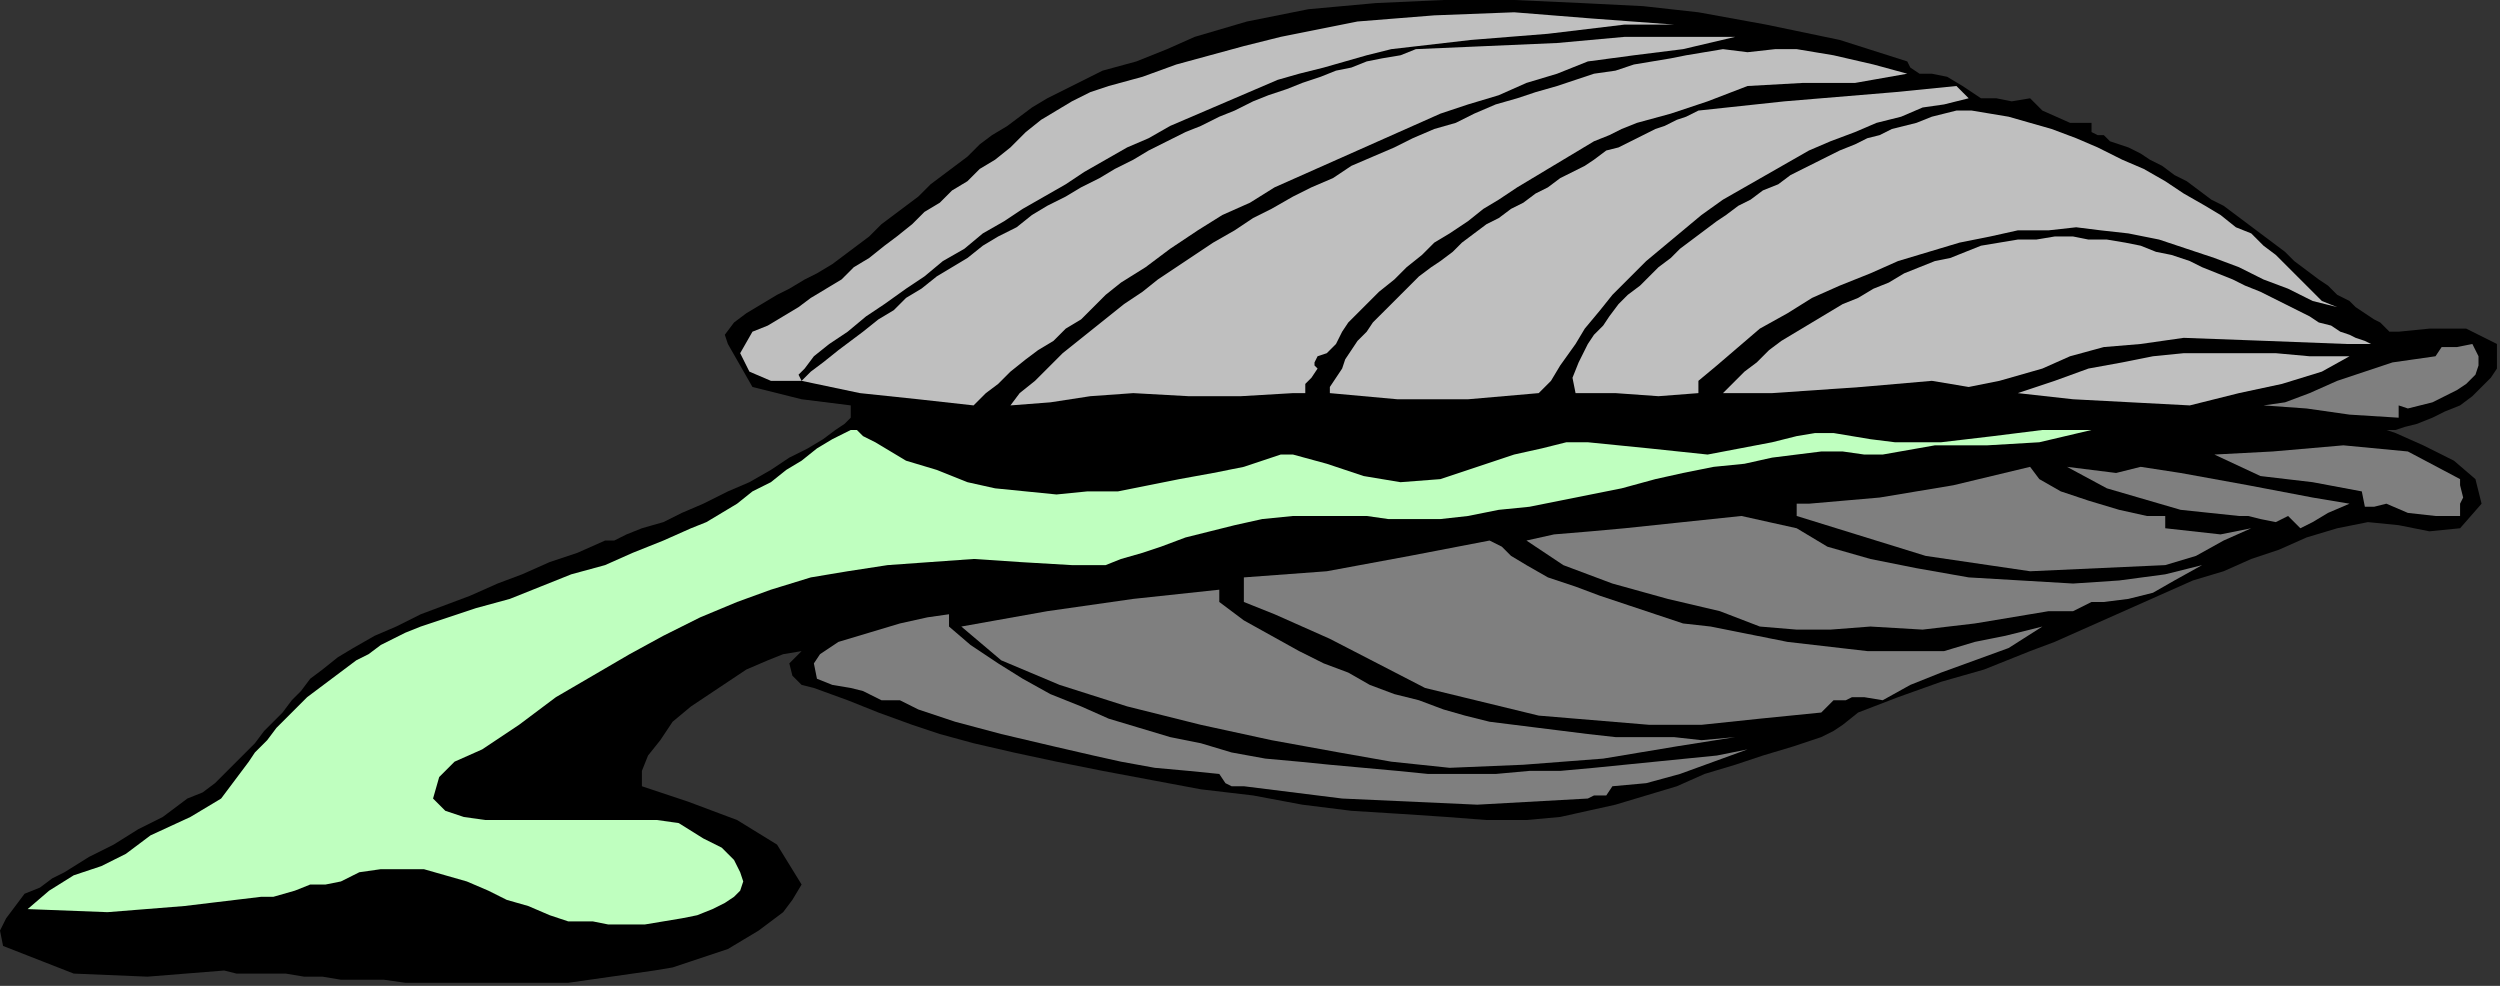
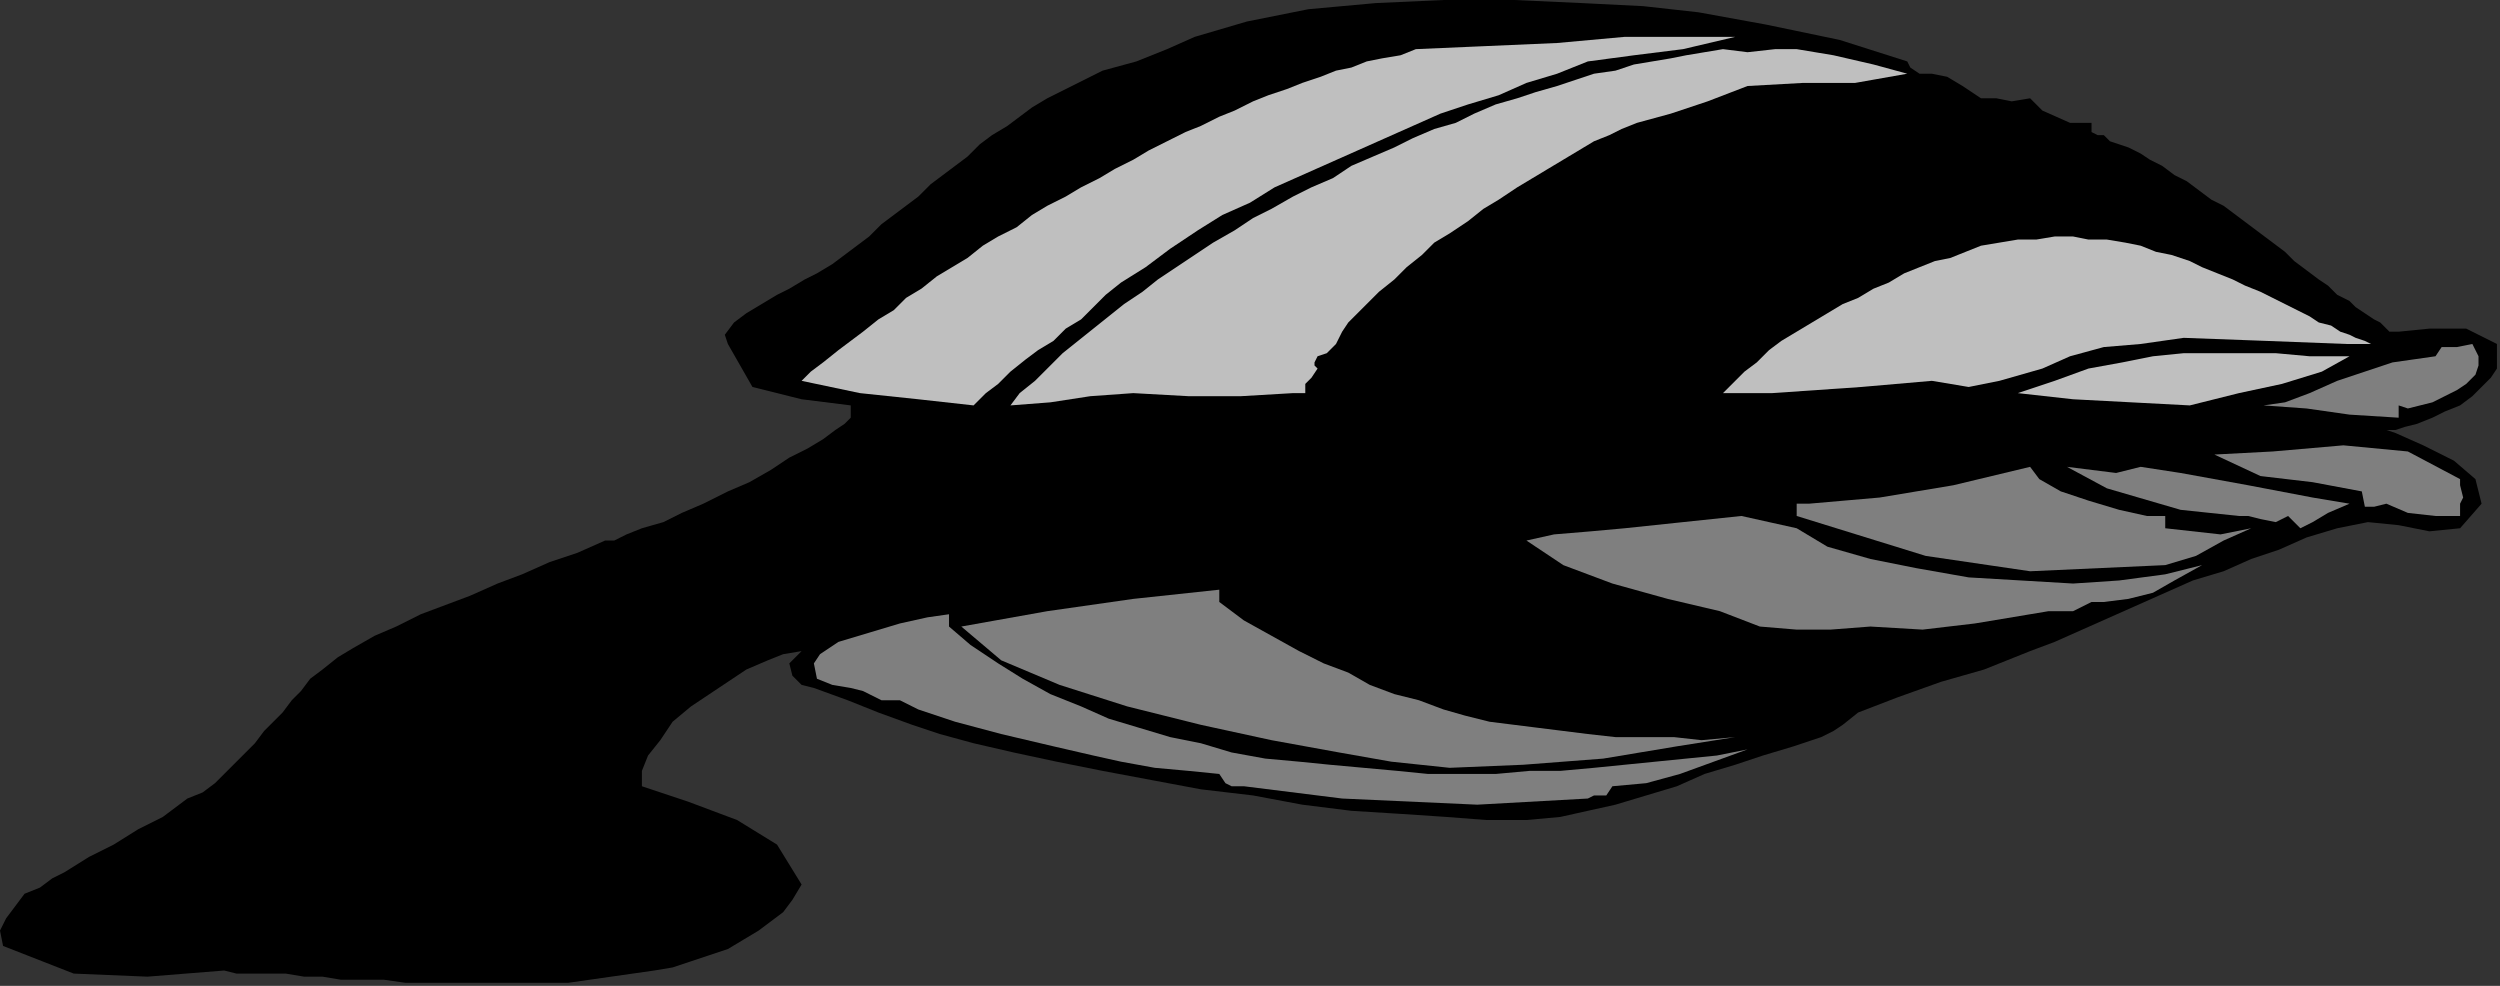
<svg xmlns="http://www.w3.org/2000/svg" xmlns:ns1="http://sodipodi.sourceforge.net/DTD/sodipodi-0.dtd" xmlns:ns2="http://www.inkscape.org/namespaces/inkscape" version="1.0" width="137.837mm" height="54.356mm" id="svg43" ns1:docname="ANSSG090.WMF">
  <rect width="100%" height="100%" fill="#333333" stroke="none" />
  <ns1:namedview pagecolor="#ffffff" bordercolor="#666666" borderopacity="1" objecttolerance="10" gridtolerance="10" guidetolerance="10" ns2:pageopacity="0" ns2:pageshadow="2" ns2:window-width="640" ns2:window-height="480" id="namedview45" />
  <defs id="defs3">
    <pattern id="WMFhbasepattern" patternUnits="userSpaceOnUse" width="6" height="6" x="0" y="0" />
  </defs>
  <path style="fill:#000000;fill-rule:evenodd;fill-opacity:1;stroke:none;" d="  M 402.56,15.36   L 405.76,16   L 408.96,17.92   L 412.8,20.48   L 412.8,20.48   L 416,20.48   L 419.2,21.12   L 423.04,20.48   L 423.04,20.48   L 425.6,23.04   L 431.36,25.6   L 435.84,25.6   L 435.84,25.6   L 435.84,27.52   L 437.12,28.16   L 438.4,28.16   L 438.4,28.16   L 439.68,29.44   L 441.6,30.08   L 443.52,30.72   L 446.08,32   L 448,33.28   L 450.56,34.56   L 453.12,36.48   L 455.68,37.76   L 458.24,39.68   L 460.8,41.6   L 463.36,42.88   L 465.92,44.8   L 468.48,46.72   L 471.04,48.64   L 473.6,50.56   L 476.16,52.48   L 478.08,54.4   L 480.64,56.32   L 483.2,58.24   L 485.12,59.52   L 487.04,61.44   L 489.6,62.72   L 490.88,64   L 492.8,65.28   L 494.72,66.56   L 496,67.2   L 497.28,68.48   L 497.92,69.12   L 499.2,69.12   L 499.84,69.12   L 499.84,69.12   L 506.24,68.48   L 513.92,68.48   L 520.32,71.68   L 520.32,71.68   L 520.32,74.24   L 520.32,76.8   L 519.04,78.72   L 517.12,80.64   L 515.2,82.56   L 512.64,84.48   L 509.44,85.76   L 506.88,87.04   L 503.68,88.32   L 501.12,88.96   L 499.2,89.6   L 497.28,89.6   L 497.28,89.6   L 499.2,90.24   L 504.96,92.8   L 511.36,96   L 515.84,99.84   L 517.12,104.96   L 512.64,110.08   L 512.64,110.08   L 506.24,110.72   L 499.84,109.44   L 493.44,108.8   L 487.04,110.08   L 487.04,110.08   L 480.64,112   L 474.88,114.56   L 469.12,116.48   L 463.36,119.04   L 456.96,120.96   L 451.2,123.52   L 445.44,126.08   L 439.68,128.64   L 433.92,131.2   L 428.16,133.76   L 423.04,135.68   L 423.04,135.68   L 413.44,139.52   L 404.48,142.08   L 395.52,145.28   L 387.2,148.48   L 387.2,148.48   L 384,151.04   L 382.08,152.32   L 379.52,153.6   L 379.52,153.6   L 373.76,155.52   L 367.36,157.44   L 361.6,159.36   L 355.2,161.28   L 349.44,163.84   L 343.04,165.76   L 336.64,167.68   L 330.88,168.96   L 330.88,168.96   L 325.12,170.24   L 318.08,170.88   L 309.76,170.88   L 301.44,170.24   L 291.84,169.6   L 281.6,168.96   L 271.36,167.68   L 261.12,165.76   L 250.24,164.48   L 240,162.56   L 229.76,160.64   L 220.16,158.72   L 211.2,156.8   L 202.88,154.88   L 195.84,152.96   L 190.08,151.04   L 190.08,151.04   L 183.04,148.48   L 176.64,145.92   L 169.6,143.36   L 169.6,143.36   L 167.04,142.72   L 165.12,140.8   L 164.48,138.24   L 164.48,138.24   L 167.04,135.68   L 163.2,136.32   L 160,137.6   L 155.52,139.52   L 151.68,142.08   L 147.84,144.64   L 144,147.2   L 140.16,150.4   L 137.6,154.24   L 135.04,157.44   L 133.76,160.64   L 133.76,163.84   L 133.76,163.84   L 143.36,167.04   L 153.6,170.88   L 161.92,176   L 167.04,184.32   L 167.04,184.32   L 165.12,187.52   L 163.2,190.08   L 160.64,192   L 158.08,193.92   L 154.88,195.84   L 151.68,197.76   L 147.84,199.04   L 144,200.32   L 140.16,201.6   L 136.32,202.24   L 131.84,202.88   L 127.36,203.52   L 122.88,204.16   L 118.4,204.8   L 113.28,204.8   L 108.8,204.8   L 103.68,204.8   L 99.2,204.8   L 94.08,204.8   L 89.6,204.8   L 84.48,204.8   L 80,204.16   L 75.52,204.16   L 71.04,204.16   L 67.2,203.52   L 63.36,203.52   L 59.52,202.88   L 55.68,202.88   L 52.48,202.88   L 49.28,202.88   L 46.72,202.24   L 46.72,202.24   L 30.72,203.52   L 15.36,202.88   L 0.64,197.12   L 0.64,197.12   L 0,193.92   L 1.28,191.36   L 3.2,188.8   L 5.12,186.24   L 8.32,184.96   L 10.88,183.04   L 13.44,181.76   L 13.44,181.76   L 18.56,178.56   L 23.68,176   L 28.8,172.8   L 33.92,170.24   L 39.04,166.4   L 39.04,166.4   L 42.24,165.12   L 44.8,163.2   L 47.36,160.64   L 49.28,158.72   L 51.2,156.8   L 53.12,154.88   L 55.04,152.32   L 56.96,150.4   L 58.88,148.48   L 60.8,145.92   L 62.72,144   L 64.64,141.44   L 67.2,139.52   L 70.4,136.96   L 73.6,135.04   L 78.08,132.48   L 82.56,130.56   L 87.68,128   L 87.68,128   L 92.8,126.08   L 97.92,124.16   L 103.68,121.6   L 108.8,119.68   L 114.56,117.12   L 120.32,115.2   L 126.08,112.64   L 126.08,112.64   L 128,112.64   L 130.56,111.36   L 133.76,110.08   L 138.24,108.8   L 142.08,106.88   L 146.56,104.96   L 151.68,102.4   L 156.16,100.48   L 160.64,97.92   L 164.48,95.36   L 168.32,93.44   L 171.52,91.52   L 174.08,89.6   L 176,88.32   L 177.28,87.04   L 177.28,87.04   L 177.28,84.48   L 167.04,83.2   L 156.8,80.64   L 151.68,71.68   L 151.68,71.68   L 151.04,69.76   L 152.96,67.2   L 155.52,65.28   L 158.72,63.36   L 161.92,61.44   L 161.92,61.44   L 164.48,60.16   L 167.68,58.24   L 170.24,56.96   L 173.44,55.04   L 176,53.12   L 178.56,51.2   L 181.12,49.28   L 183.68,46.72   L 186.24,44.8   L 188.8,42.88   L 191.36,40.96   L 193.92,38.4   L 196.48,36.48   L 199.04,34.56   L 201.6,32.64   L 204.16,30.08   L 206.72,28.16   L 209.92,26.24   L 212.48,24.32   L 215.04,22.4   L 218.24,20.48   L 218.24,20.48   L 223.36,17.92   L 229.76,14.72   L 236.8,12.8   L 243.2,10.24   L 248.96,7.68   L 248.96,7.68   L 259.84,4.48   L 272.64,1.92   L 286.72,0.64   L 300.8,0   L 315.52,0   L 329.6,0.64   L 342.4,1.28   L 353.92,2.56   L 353.92,2.56   L 368,5.12   L 383.36,8.32   L 397.44,12.8   L 397.44,12.8   L 398.08,14.08   L 400,15.36   L 402.56,15.36  z " id="path5" />
-   <path style="fill:#bfbfbf;fill-rule:evenodd;fill-opacity:1;stroke:none;" d="  M 348.8,5.12   L 344.96,5.12   L 341.76,5.12   L 338.56,5.12   L 338.56,5.12   L 322.56,7.04   L 306.56,8.32   L 289.92,10.24   L 289.92,10.24   L 284.8,11.52   L 280.32,12.8   L 275.84,14.08   L 270.72,15.36   L 266.24,16.64   L 261.76,18.56   L 257.28,20.48   L 252.8,22.4   L 248.32,24.32   L 243.84,26.24   L 239.36,28.8   L 234.88,30.72   L 230.4,33.28   L 225.92,35.84   L 222.08,38.4   L 217.6,40.96   L 213.12,43.52   L 209.28,46.08   L 204.8,48.64   L 200.96,51.84   L 196.48,54.4   L 192.64,57.6   L 188.8,60.16   L 184.32,63.36   L 180.48,65.92   L 176.64,69.12   L 172.8,71.68   L 169.6,74.24   L 169.6,74.24   L 167.68,76.8   L 166.4,78.08   L 167.04,79.36   L 167.04,79.36   L 160.64,79.36   L 156.16,77.44   L 154.24,73.6   L 156.8,69.12   L 156.8,69.12   L 160,67.84   L 163.2,65.92   L 166.4,64   L 168.96,62.08   L 172.16,60.16   L 175.36,58.24   L 177.92,55.68   L 181.12,53.76   L 184.32,51.2   L 186.88,49.28   L 190.08,46.72   L 192.64,44.16   L 195.84,42.24   L 198.4,39.68   L 201.6,37.76   L 204.16,35.2   L 207.36,33.28   L 210.56,30.72   L 210.56,30.72   L 210.56,30.72   L 213.76,27.52   L 216.96,24.96   L 220.16,23.04   L 223.36,21.12   L 227.2,19.2   L 231.04,17.92   L 231.04,17.92   L 238.08,16   L 245.12,13.44   L 252.16,11.52   L 259.2,9.6   L 266.88,7.68   L 266.88,7.68   L 282.88,4.48   L 298.88,3.2   L 315.52,2.56   L 331.52,3.84   L 348.8,5.12  z " id="path7" />
  <path style="fill:#bfbfbf;fill-rule:evenodd;fill-opacity:1;stroke:none;" d="  M 361.6,7.68   L 350.72,10.24   L 340.48,11.52   L 330.88,12.8   L 330.88,12.8   L 324.48,15.36   L 318.08,17.28   L 312.32,19.84   L 305.92,21.76   L 300.16,23.68   L 294.4,26.24   L 288.64,28.8   L 282.88,31.36   L 277.12,33.92   L 271.36,36.48   L 265.6,39.04   L 260.48,42.24   L 254.72,44.8   L 249.6,48   L 243.84,51.84   L 238.72,55.68   L 233.6,58.88   L 233.6,58.88   L 230.4,61.44   L 227.84,64   L 225.28,66.56   L 222.08,68.48   L 219.52,71.04   L 216.32,72.96   L 213.76,74.88   L 210.56,77.44   L 208,80   L 205.44,81.92   L 202.88,84.48   L 202.88,84.48   L 191.36,83.2   L 179.2,81.92   L 167.04,79.36   L 167.04,79.36   L 168.96,77.44   L 171.52,75.52   L 174.72,72.96   L 177.28,71.04   L 179.84,69.12   L 183.04,66.56   L 186.24,64.64   L 188.8,62.08   L 192,60.16   L 195.2,57.6   L 198.4,55.68   L 201.6,53.76   L 204.8,51.2   L 208,49.28   L 211.84,47.36   L 215.04,44.8   L 218.24,42.88   L 222.08,40.96   L 225.28,39.04   L 229.12,37.12   L 232.32,35.2   L 236.16,33.28   L 239.36,31.36   L 243.2,29.44   L 247.04,27.52   L 250.24,26.24   L 254.08,24.32   L 257.28,23.04   L 261.12,21.12   L 264.32,19.84   L 268.16,18.56   L 271.36,17.28   L 275.2,16   L 278.4,14.72   L 281.6,14.08   L 284.8,12.8   L 288,12.16   L 291.84,11.52   L 295.04,10.24   L 295.04,10.24   L 309.76,9.6   L 324.48,8.96   L 338.56,7.68   L 338.56,7.68   L 346.24,7.68   L 353.92,7.68   L 361.6,7.68  z " id="path9" />
  <path style="fill:#bfbfbf;fill-rule:evenodd;fill-opacity:1;stroke:none;" d="  M 397.44,15.36   L 386.56,17.28   L 375.68,17.28   L 364.16,17.92   L 364.16,17.92   L 355.84,21.12   L 348.16,23.68   L 341.12,25.6   L 341.12,25.6   L 337.92,26.88   L 335.36,28.16   L 332.16,29.44   L 328.96,31.36   L 325.76,33.28   L 322.56,35.2   L 319.36,37.12   L 316.16,39.04   L 312.32,41.6   L 309.12,43.52   L 305.92,46.08   L 302.08,48.64   L 298.88,50.56   L 296.32,53.12   L 293.12,55.68   L 290.56,58.24   L 287.36,60.8   L 285.44,62.72   L 282.88,65.28   L 280.96,67.2   L 279.68,69.12   L 279.68,69.12   L 278.4,71.68   L 276.48,73.6   L 274.56,74.24   L 274.56,74.24   L 273.92,75.52   L 273.92,76.16   L 274.56,76.8   L 274.56,76.8   L 273.28,78.72   L 272,80   L 272,81.92   L 272,81.92   L 269.44,81.92   L 258.56,82.56   L 247.68,82.56   L 236.16,81.92   L 236.16,81.92   L 236.16,81.92   L 227.2,82.56   L 218.88,83.84   L 210.56,84.48   L 210.56,84.48   L 212.48,81.92   L 215.68,79.36   L 218.24,76.8   L 221.44,73.6   L 224.64,71.04   L 227.84,68.48   L 231.04,65.92   L 234.24,63.36   L 238.08,60.8   L 241.28,58.24   L 245.12,55.68   L 248.96,53.12   L 252.8,50.56   L 257.28,48   L 261.12,45.44   L 264.96,43.52   L 269.44,40.96   L 273.28,39.04   L 277.76,37.12   L 281.6,34.56   L 286.08,32.64   L 290.56,30.72   L 294.4,28.8   L 298.88,26.88   L 303.36,25.6   L 307.2,23.68   L 311.68,21.76   L 316.16,20.48   L 320,19.2   L 324.48,17.92   L 328.32,16.64   L 332.16,15.36   L 336.64,14.72   L 340.48,13.44   L 344.32,12.8   L 348.16,12.16   L 351.36,11.52   L 355.2,10.88   L 359.04,10.24   L 359.04,10.24   L 364.16,10.88   L 369.92,10.24   L 374.4,10.24   L 374.4,10.24   L 382.08,11.52   L 390.4,13.44   L 397.44,15.36  z " id="path11" />
-   <path style="fill:#bfbfbf;fill-rule:evenodd;fill-opacity:1;stroke:none;" d="  M 407.68,17.92   L 410.24,20.48   L 405.12,21.76   L 400.64,22.4   L 396.16,24.32   L 391.04,25.6   L 386.56,27.52   L 381.44,29.44   L 376.96,31.36   L 372.48,33.92   L 368,36.48   L 363.52,39.04   L 359.04,41.6   L 354.56,44.8   L 350.72,48   L 346.88,51.2   L 343.04,54.4   L 339.84,57.6   L 336,61.44   L 333.44,64.64   L 330.24,68.48   L 328.32,71.68   L 328.32,71.68   L 325.12,76.16   L 323.2,79.36   L 320.64,81.92   L 320.64,81.92   L 305.92,83.2   L 291.2,83.2   L 277.12,81.92   L 277.12,81.92   L 277.12,80.64   L 278.4,78.72   L 279.68,76.8   L 279.68,76.8   L 280.32,74.88   L 281.6,72.96   L 282.88,71.04   L 284.8,69.12   L 286.08,67.2   L 288,65.28   L 289.92,63.36   L 291.84,61.44   L 293.76,59.52   L 295.68,57.6   L 298.24,55.68   L 300.16,54.4   L 302.72,52.48   L 304.64,50.56   L 307.2,48.64   L 309.76,46.72   L 312.32,45.44   L 314.88,43.52   L 317.44,42.24   L 320,40.32   L 322.56,39.04   L 325.12,37.12   L 327.68,35.84   L 330.24,34.56   L 332.16,33.28   L 334.72,31.36   L 337.28,30.72   L 339.84,29.44   L 342.4,28.16   L 344.96,26.88   L 346.88,26.24   L 349.44,24.96   L 351.36,24.32   L 353.92,23.04   L 353.92,23.04   L 371.84,21.12   L 394.88,19.2   L 407.68,17.92  z " id="path13" />
-   <path style="fill:#bfbfbf;fill-rule:evenodd;fill-opacity:1;stroke:none;" d="  M 487.04,64   L 481.92,62.72   L 476.8,60.16   L 471.68,58.24   L 466.56,55.68   L 461.44,53.76   L 461.44,53.76   L 455.68,51.84   L 449.92,49.92   L 443.52,48.64   L 443.52,48.64   L 437.76,48   L 432.64,47.36   L 426.88,48   L 420.48,48   L 414.72,49.28   L 408.32,50.56   L 401.92,52.48   L 395.52,54.4   L 389.76,56.96   L 383.36,59.52   L 377.6,62.08   L 372.48,65.28   L 366.72,68.48   L 362.24,72.32   L 357.76,76.16   L 353.92,79.36   L 353.92,79.36   L 353.92,81.92   L 345.6,82.56   L 336.64,81.92   L 328.32,81.92   L 328.32,81.92   L 327.68,78.72   L 328.96,75.52   L 330.88,71.68   L 330.88,71.68   L 332.16,69.76   L 334.08,67.84   L 335.36,65.92   L 337.28,63.36   L 339.2,61.44   L 341.76,59.52   L 343.68,57.6   L 345.6,55.68   L 348.16,53.76   L 350.08,51.84   L 352.64,49.92   L 355.2,48   L 357.76,46.08   L 359.68,44.8   L 362.24,42.88   L 364.8,41.6   L 367.36,39.68   L 370.56,38.4   L 373.12,36.48   L 375.68,35.2   L 378.24,33.92   L 380.8,32.64   L 383.36,31.36   L 386.56,30.08   L 389.12,28.8   L 391.68,28.16   L 394.24,26.88   L 396.8,26.24   L 399.36,25.6   L 402.56,24.32   L 405.12,23.68   L 407.68,23.04   L 407.68,23.04   L 410.88,23.04   L 414.72,23.68   L 418.56,24.32   L 423.04,25.6   L 427.52,26.88   L 432.64,28.8   L 437.12,30.72   L 442.24,33.28   L 446.72,35.2   L 451.2,37.76   L 455.04,40.32   L 459.52,42.88   L 462.72,44.8   L 465.92,47.36   L 469.12,48.64   L 469.12,48.64   L 471.68,51.2   L 474.24,53.12   L 476.8,55.68   L 479.36,58.24   L 481.28,60.16   L 483.84,62.72   L 487.04,64  z " id="path15" />
  <path style="fill:#bfbfbf;fill-rule:evenodd;fill-opacity:1;stroke:none;" d="  M 497.28,71.68   L 488.96,71.68   L 472.32,71.04   L 455.04,70.4   L 446.08,71.68   L 446.08,71.68   L 438.4,72.32   L 431.36,74.24   L 425.6,76.8   L 425.6,76.8   L 416.64,79.36   L 410.24,80.64   L 402.56,79.36   L 402.56,79.36   L 387.84,80.64   L 369.28,81.92   L 359.04,81.92   L 359.04,81.92   L 360.96,80   L 363.52,77.44   L 366.08,75.52   L 368.64,72.96   L 371.2,71.04   L 374.4,69.12   L 377.6,67.2   L 380.8,65.28   L 384,63.36   L 387.2,62.08   L 390.4,60.16   L 393.6,58.88   L 396.8,56.96   L 400,55.68   L 403.2,54.4   L 406.4,53.76   L 409.6,52.48   L 412.8,51.2   L 412.8,51.2   L 416.64,50.56   L 420.48,49.92   L 424.32,49.92   L 428.16,49.28   L 432,49.28   L 435.2,49.92   L 439.04,49.92   L 442.88,50.56   L 446.08,51.2   L 449.28,52.48   L 452.48,53.12   L 456.32,54.4   L 458.88,55.68   L 462.08,56.96   L 465.28,58.24   L 467.84,59.52   L 471.04,60.8   L 473.6,62.08   L 476.16,63.36   L 478.72,64.64   L 481.28,65.92   L 483.2,67.2   L 485.76,67.84   L 487.68,69.12   L 489.6,69.76   L 490.88,70.4   L 492.8,71.04   L 494.08,71.68   L 496,71.68   L 497.28,71.68  z " id="path17" />
  <path style="fill:#7f7f7f;fill-rule:evenodd;fill-opacity:1;stroke:none;" d="  M 515.2,71.68   L 516.48,74.24   L 516.48,76.16   L 515.84,78.08   L 513.92,80   L 512,81.28   L 509.44,82.56   L 506.88,83.84   L 504.32,84.48   L 501.76,85.12   L 499.84,84.48   L 499.84,84.48   L 499.84,87.04   L 489.6,86.4   L 480.64,85.12   L 471.68,84.48   L 471.68,84.48   L 476.16,83.84   L 481.28,81.92   L 487.04,79.36   L 492.8,77.44   L 498.56,75.52   L 503.04,74.88   L 507.52,74.24   L 507.52,74.24   L 508.8,72.32   L 512,72.32   L 515.2,71.68  z " id="path19" />
  <path style="fill:#bfbfbf;fill-rule:evenodd;fill-opacity:1;stroke:none;" d="  M 489.6,74.24   L 483.84,77.44   L 475.52,80   L 466.56,81.92   L 458.88,83.84   L 456.32,84.48   L 456.32,84.48   L 444.16,83.84   L 432,83.2   L 420.48,81.92   L 420.48,81.92   L 428.16,79.36   L 435.2,76.8   L 442.24,75.52   L 448.64,74.24   L 455.04,73.6   L 461.44,73.6   L 467.84,73.6   L 474.24,73.6   L 481.28,74.24   L 489.6,74.24  z " id="path21" />
-   <path style="fill:#bfffbf;fill-rule:evenodd;fill-opacity:1;stroke:none;" d="  M 435.84,89.6   L 424.96,92.16   L 414.08,92.8   L 403.2,92.8   L 392.32,94.72   L 392.32,94.72   L 388.48,94.72   L 384,94.08   L 379.52,94.08   L 374.4,94.72   L 369.28,95.36   L 363.52,96.64   L 357.12,97.28   L 350.72,98.56   L 344.96,99.84   L 337.92,101.76   L 331.52,103.04   L 325.12,104.32   L 318.72,105.6   L 312.32,106.24   L 305.92,107.52   L 300.16,108.16   L 294.4,108.16   L 289.28,108.16   L 284.8,107.52   L 284.8,107.52   L 276.48,107.52   L 269.44,107.52   L 263.04,108.16   L 257.28,109.44   L 252.16,110.72   L 247.04,112   L 241.92,113.92   L 238.08,115.2   L 233.6,116.48   L 230.4,117.76   L 226.56,117.76   L 223.36,117.76   L 223.36,117.76   L 212.48,117.12   L 202.88,116.48   L 193.92,117.12   L 184.96,117.76   L 176.64,119.04   L 168.96,120.32   L 160.64,122.88   L 153.6,125.44   L 145.92,128.64   L 138.24,132.48   L 131.2,136.32   L 123.52,140.8   L 115.84,145.28   L 108.16,151.04   L 100.48,156.16   L 100.48,156.16   L 94.72,158.72   L 91.52,161.92   L 90.24,166.4   L 90.24,166.4   L 92.8,168.96   L 96.64,170.24   L 101.12,170.88   L 106.88,170.88   L 113.28,170.88   L 119.04,170.88   L 125.44,170.88   L 131.2,170.88   L 136.96,170.88   L 141.44,171.52   L 141.44,171.52   L 146.56,174.72   L 150.4,176.64   L 152.96,179.2   L 154.24,181.76   L 154.88,183.68   L 154.24,185.6   L 152.96,186.88   L 151.04,188.16   L 148.48,189.44   L 145.28,190.72   L 142.08,191.36   L 138.24,192   L 134.4,192.64   L 130.56,192.64   L 126.72,192.64   L 123.52,192   L 123.52,192   L 118.4,192   L 114.56,190.72   L 110.08,188.8   L 105.6,187.52   L 101.76,185.6   L 97.28,183.68   L 92.8,182.4   L 88.32,181.12   L 83.84,181.12   L 79.36,181.12   L 74.88,181.76   L 74.88,181.76   L 71.04,183.68   L 67.84,184.32   L 64.64,184.32   L 64.64,184.32   L 61.44,185.6   L 56.96,186.88   L 54.4,186.88   L 54.4,186.88   L 38.4,188.8   L 22.4,190.08   L 5.76,189.44   L 5.76,189.44   L 10.24,185.6   L 15.36,182.4   L 21.12,180.48   L 26.24,177.92   L 31.36,174.08   L 31.36,174.08   L 39.68,170.24   L 46.08,166.4   L 51.84,158.72   L 51.84,158.72   L 53.12,156.8   L 55.68,154.24   L 57.6,151.68   L 59.52,149.76   L 62.08,147.2   L 64,145.28   L 66.56,143.36   L 69.12,141.44   L 71.68,139.52   L 74.24,137.6   L 76.8,136.32   L 79.36,134.4   L 81.92,133.12   L 84.48,131.84   L 87.68,130.56   L 87.68,130.56   L 93.44,128.64   L 99.2,126.72   L 106.24,124.8   L 112.64,122.24   L 119.04,119.68   L 126.08,117.76   L 131.84,115.2   L 138.24,112.64   L 144,110.08   L 144,110.08   L 147.2,108.8   L 150.4,106.88   L 153.6,104.96   L 156.8,102.4   L 160.64,100.48   L 163.84,97.92   L 167.04,96   L 170.24,93.44   L 173.44,91.52   L 177.28,89.6   L 177.28,89.6   L 178.56,89.6   L 179.84,90.88   L 182.4,92.16   L 182.4,92.16   L 188.8,96   L 195.2,97.92   L 201.6,100.48   L 207.36,101.76   L 213.76,102.4   L 220.16,103.04   L 226.56,102.4   L 232.96,102.4   L 239.36,101.12   L 245.76,99.84   L 252.8,98.56   L 259.2,97.28   L 266.88,94.72   L 266.88,94.72   L 269.44,94.72   L 276.48,96.64   L 284.16,99.2   L 291.84,100.48   L 300.16,99.84   L 300.16,99.84   L 304,98.56   L 309.76,96.64   L 315.52,94.72   L 321.28,93.44   L 326.4,92.16   L 330.88,92.16   L 330.88,92.16   L 343.68,93.44   L 355.84,94.72   L 369.28,92.16   L 369.28,92.16   L 374.4,90.88   L 378.24,90.24   L 382.08,90.24   L 385.92,90.88   L 389.76,91.52   L 394.88,92.16   L 394.88,92.16   L 404.48,92.16   L 415.36,90.88   L 425.6,89.6   L 435.84,89.6  z " id="path23" />
  <path style="fill:#7f7f7f;fill-rule:evenodd;fill-opacity:1;stroke:none;" d="  M 512.64,99.84   L 512.64,101.12   L 513.28,103.68   L 512.64,104.96   L 512.64,104.96   L 512.64,107.52   L 507.52,107.52   L 501.76,106.88   L 497.28,104.96   L 497.28,104.96   L 494.72,105.6   L 492.8,105.6   L 492.16,102.4   L 492.16,102.4   L 481.92,100.48   L 471.04,99.2   L 461.44,94.72   L 461.44,94.72   L 473.6,94.08   L 488.32,92.8   L 501.76,94.08   L 512.64,99.84  z " id="path25" />
  <path style="fill:#7f7f7f;fill-rule:evenodd;fill-opacity:1;stroke:none;" d="  M 489.6,104.96   L 485.12,106.88   L 481.92,108.8   L 479.36,110.08   L 479.36,110.08   L 476.8,107.52   L 474.24,108.8   L 471.04,108.16   L 468.48,107.52   L 466.56,107.52   L 466.56,107.52   L 454.4,106.24   L 439.04,101.76   L 430.72,97.28   L 430.72,97.28   L 435.84,97.92   L 440.96,98.56   L 446.08,97.28   L 446.08,97.28   L 454.4,98.56   L 468.48,101.12   L 481.92,103.68   L 489.6,104.96  z " id="path27" />
  <path style="fill:#7f7f7f;fill-rule:evenodd;fill-opacity:1;stroke:none;" d="  M 451.2,107.52   L 451.2,110.08   L 456.96,110.72   L 462.72,111.36   L 469.12,110.08   L 469.12,110.08   L 463.36,112.64   L 457.6,115.84   L 451.2,117.76   L 451.2,117.76   L 423.04,119.04   L 401.28,115.84   L 374.4,107.52   L 374.4,107.52   L 374.4,104.96   L 376.96,104.96   L 376.96,104.96   L 391.68,103.68   L 407.04,101.12   L 423.04,97.28   L 423.04,97.28   L 424.96,99.84   L 429.44,102.4   L 435.2,104.32   L 441.6,106.24   L 447.36,107.52   L 451.2,107.52  z " id="path29" />
-   <path style="fill:#7f7f7f;fill-rule:evenodd;fill-opacity:1;stroke:none;" d="  M 458.88,117.76   L 453.12,120.96   L 448.64,123.52   L 443.52,124.8   L 438.4,125.44   L 438.4,125.44   L 437.76,125.44   L 436.48,125.44   L 435.84,125.44   L 435.84,125.44   L 432,127.36   L 426.88,127.36   L 423.04,128   L 423.04,128   L 411.52,129.92   L 400.64,131.2   L 389.76,130.56   L 389.76,130.56   L 381.44,131.2   L 374.4,131.2   L 366.72,130.56   L 366.72,130.56   L 358.4,127.36   L 347.52,124.8   L 336,121.6   L 325.76,117.76   L 318.08,112.64   L 318.08,112.64   L 323.84,111.36   L 331.52,110.72   L 338.56,110.08   L 338.56,110.08   L 350.72,108.8   L 362.88,107.52   L 374.4,110.08   L 374.4,110.08   L 380.8,113.92   L 389.76,116.48   L 399.36,118.4   L 410.24,120.32   L 421.12,120.96   L 432,121.6   L 441.6,120.96   L 451.2,119.68   L 458.88,117.76  z " id="path31" />
-   <path style="fill:#7f7f7f;fill-rule:evenodd;fill-opacity:1;stroke:none;" d="  M 425.6,130.56   L 418.56,135.04   L 411.52,137.6   L 404.48,140.16   L 398.08,142.72   L 392.32,145.92   L 392.32,145.92   L 388.48,145.28   L 385.92,145.28   L 384.64,145.92   L 384.64,145.92   L 382.08,145.92   L 380.8,147.2   L 379.52,148.48   L 379.52,148.48   L 366.72,149.76   L 354.56,151.04   L 343.68,151.04   L 343.68,151.04   L 320.64,149.12   L 296.96,143.36   L 277.12,133.12   L 277.12,133.12   L 271.36,130.56   L 265.6,128   L 259.2,125.44   L 259.2,125.44   L 259.2,120.32   L 276.48,119.04   L 293.76,115.84   L 310.4,112.64   L 310.4,112.64   L 312.96,113.92   L 314.88,115.84   L 318.08,117.76   L 318.08,117.76   L 322.56,120.32   L 328.32,122.24   L 333.44,124.16   L 339.2,126.08   L 344.96,128   L 350.72,129.92   L 356.48,130.56   L 356.48,130.56   L 372.48,133.76   L 389.12,135.68   L 405.12,135.68   L 405.12,135.68   L 411.52,133.76   L 417.92,132.48   L 425.6,130.56  z " id="path33" />
+   <path style="fill:#7f7f7f;fill-rule:evenodd;fill-opacity:1;stroke:none;" d="  M 458.88,117.76   L 453.12,120.96   L 448.64,123.52   L 443.52,124.8   L 438.4,125.44   L 438.4,125.44   L 437.76,125.44   L 436.48,125.44   L 435.84,125.44   L 435.84,125.44   L 432,127.36   L 426.88,127.36   L 423.04,128   L 423.04,128   L 411.52,129.92   L 400.64,131.2   L 389.76,130.56   L 389.76,130.56   L 381.44,131.2   L 374.4,131.2   L 366.72,130.56   L 366.72,130.56   L 358.4,127.36   L 347.52,124.8   L 336,121.6   L 325.76,117.76   L 318.08,112.64   L 323.84,111.36   L 331.52,110.72   L 338.56,110.08   L 338.56,110.08   L 350.72,108.8   L 362.88,107.52   L 374.4,110.08   L 374.4,110.08   L 380.8,113.92   L 389.76,116.48   L 399.36,118.4   L 410.24,120.32   L 421.12,120.96   L 432,121.6   L 441.6,120.96   L 451.2,119.68   L 458.88,117.76  z " id="path31" />
  <path style="fill:#7f7f7f;fill-rule:evenodd;fill-opacity:1;stroke:none;" d="  M 254.08,125.44   L 259.2,129.28   L 264.96,132.48   L 270.72,135.68   L 275.84,138.24   L 280.96,140.16   L 285.44,142.72   L 290.56,144.64   L 295.68,145.92   L 300.8,147.84   L 305.28,149.12   L 310.4,150.4   L 315.52,151.04   L 320.64,151.68   L 325.76,152.32   L 330.88,152.96   L 336.64,153.6   L 342.4,153.6   L 348.8,153.6   L 354.56,154.24   L 361.6,153.6   L 361.6,153.6   L 349.44,155.52   L 334.08,158.08   L 317.44,159.36   L 302.08,160   L 289.92,158.72   L 289.92,158.72   L 279.04,156.8   L 264.96,154.24   L 250.24,151.04   L 234.88,147.2   L 220.8,142.72   L 208.64,137.6   L 200.32,130.56   L 200.32,130.56   L 218.24,127.36   L 236.16,124.8   L 254.08,122.88   L 254.08,122.88   L 254.08,125.44  z " id="path35" />
  <path style="fill:#7f7f7f;fill-rule:evenodd;fill-opacity:1;stroke:none;" d="  M 197.76,130.56   L 202.24,134.4   L 208,138.24   L 213.12,141.44   L 218.88,144.64   L 225.28,147.2   L 231.04,149.76   L 237.44,151.68   L 243.84,153.6   L 250.24,154.88   L 256.64,156.8   L 263.68,158.08   L 270.72,158.72   L 277.12,159.36   L 284.16,160   L 291.2,160.64   L 297.6,161.28   L 304.64,161.28   L 311.68,161.28   L 318.72,160.64   L 325.12,160.64   L 332.16,160   L 338.56,159.36   L 344.96,158.72   L 351.36,158.08   L 357.76,157.44   L 364.16,156.16   L 364.16,156.16   L 357.12,158.72   L 350.08,161.28   L 343.04,163.2   L 336,163.84   L 336,163.84   L 334.72,165.76   L 332.16,165.76   L 330.88,166.4   L 330.88,166.4   L 307.84,167.68   L 279.68,166.4   L 259.2,163.84   L 259.2,163.84   L 256.64,163.84   L 255.36,163.2   L 254.08,161.28   L 254.08,161.28   L 247.68,160.64   L 240.64,160   L 233.6,158.72   L 233.6,158.72   L 227.84,157.44   L 219.52,155.52   L 208.64,152.96   L 199.04,150.4   L 191.36,147.84   L 187.52,145.92   L 187.52,145.92   L 183.68,145.92   L 179.84,144   L 177.28,143.36   L 177.28,143.36   L 173.44,142.72   L 170.24,141.44   L 169.6,138.24   L 169.6,138.24   L 170.88,136.32   L 174.72,133.76   L 181.12,131.84   L 187.52,129.92   L 193.28,128.64   L 197.76,128   L 197.76,128   L 197.76,130.56  z " id="path37" />
  <path style="fill:#7f7f7f;fill-rule:evenodd;fill-opacity:1;stroke:none;" d="  M 428.16,130.56   L 426.88,131.2   L 426.24,131.2   L 425.6,130.56   L 425.6,130.56   L 426.24,131.2   L 426.88,131.2   L 428.16,130.56  z " id="path39" />
  <path style="fill:#7f7f7f;fill-rule:evenodd;fill-opacity:1;stroke:none;" d="  M 366.72,156.16   L 366.72,156.16   L 366.72,156.16  z " id="path41" />
</svg>